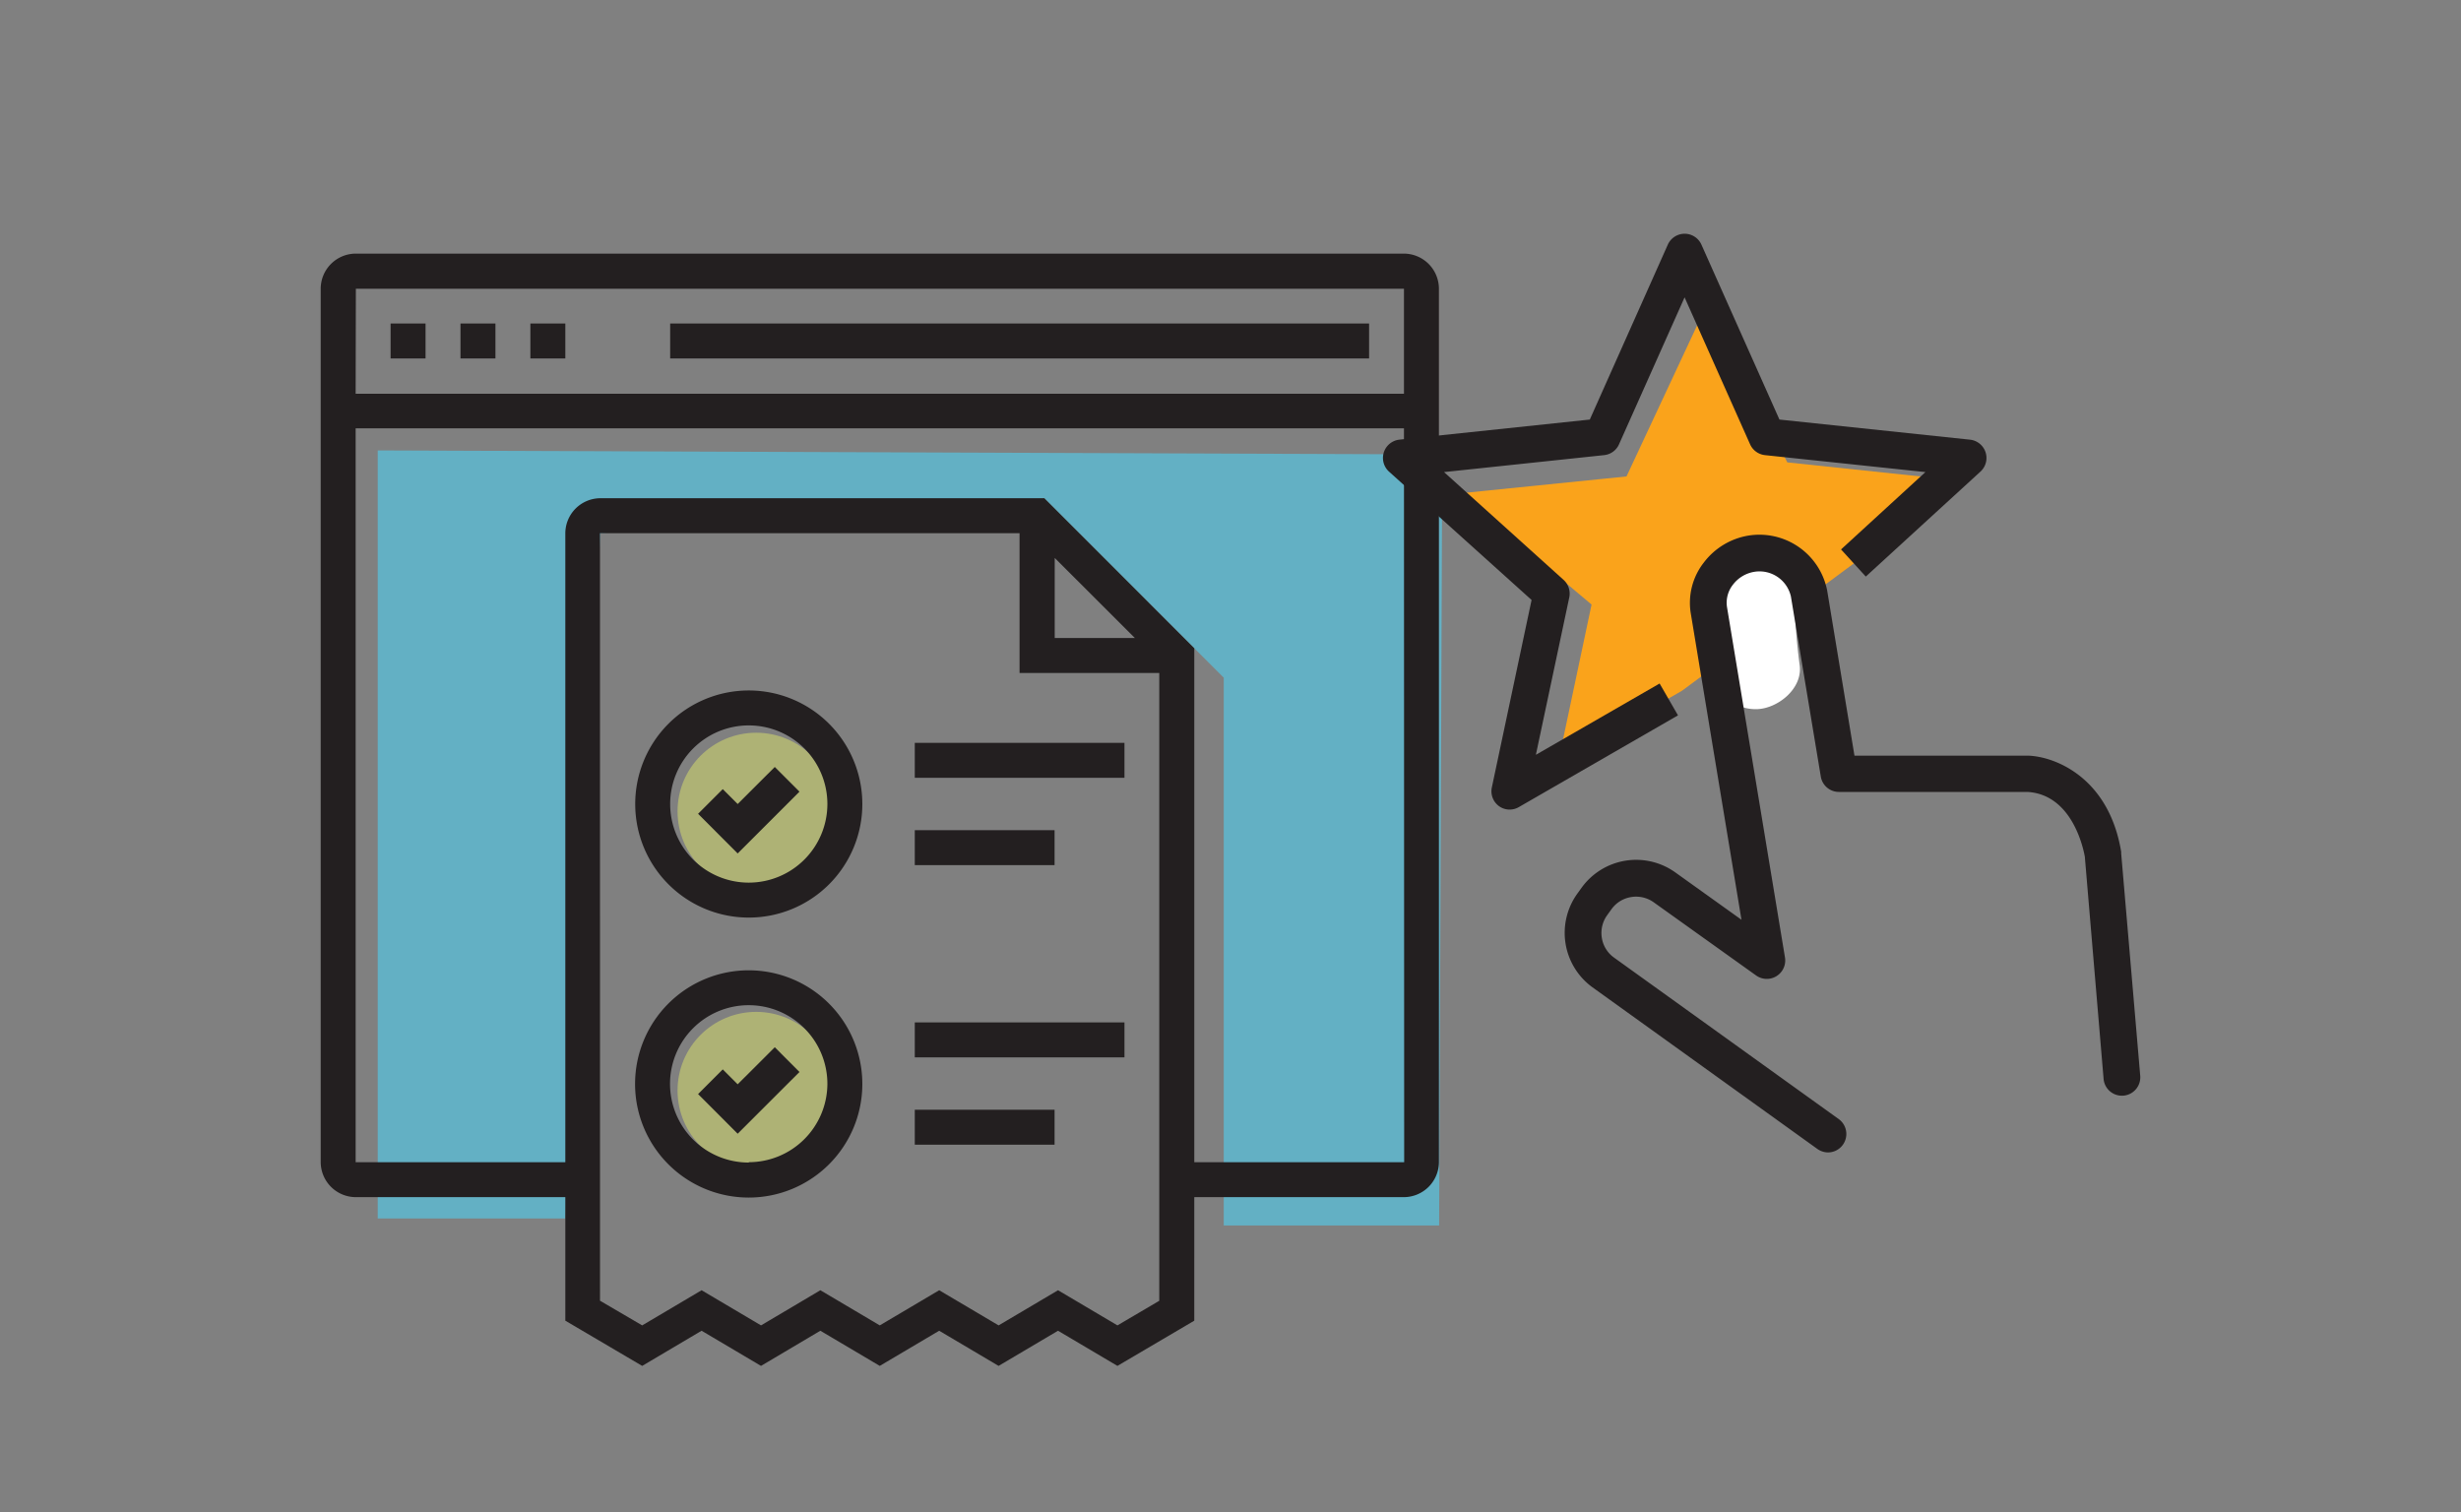
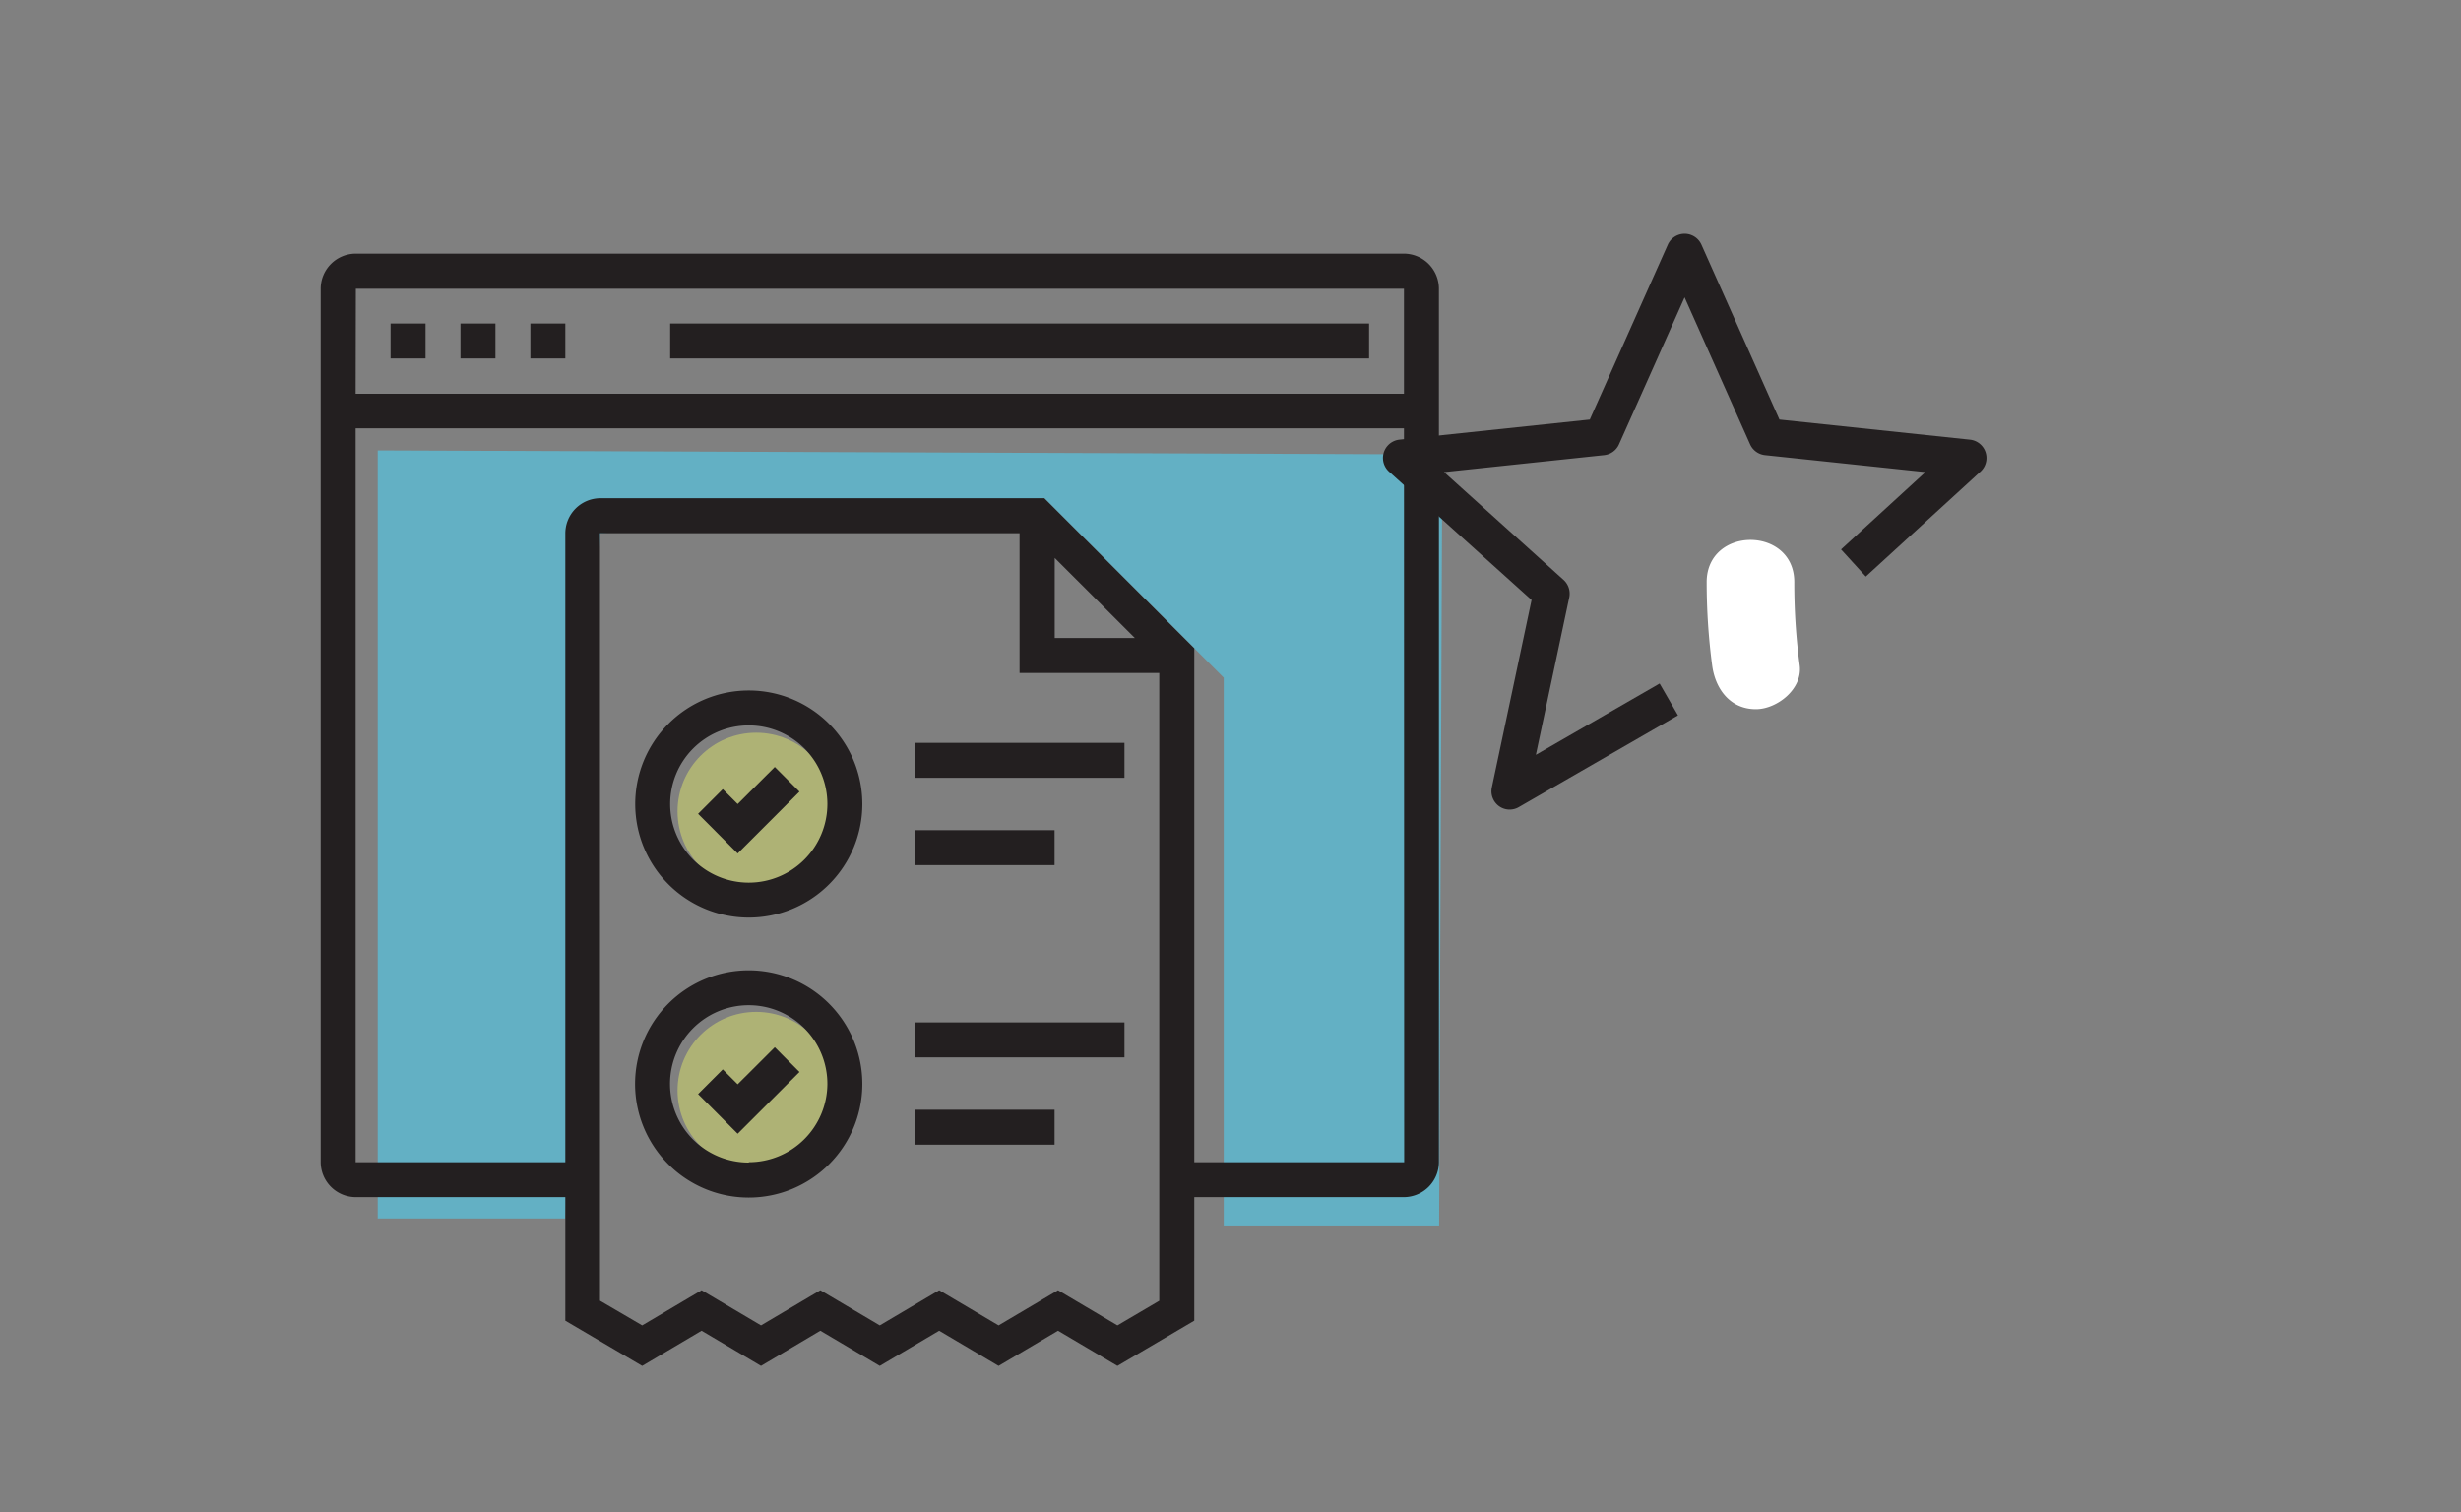
<svg xmlns="http://www.w3.org/2000/svg" width="350" height="215.05" viewBox="0 0 350 215.05">
  <rect x="0" y="0" width="350" height="215.05" fill="#808080" stroke="none" />
  <title>icons</title>
  <circle cx="107.54" cy="115.39" r="11.18" fill="#aeb275" />
  <circle cx="107.54" cy="155.09" r="11.18" fill="#aeb275" />
  <polygon points="53.72 64.06 53.72 173.29 80.4 173.29 85.37 75.83 148.52 70.86 174.04 96.38 174.04 174.29 204.67 174.29 205.12 64.63 53.72 64.06" fill="#63b0c4" />
-   <polygon points="207.55 70.17 231.32 67.76 242.75 43.31 254.19 65.76 277.01 68.17 264.96 79.16 239.21 98.24 221.61 108.38 226.35 85.98 207.55 70.17" fill="#faa31b" />
  <path d="M242.72,82.79a90.2,90.2,0,0,0,.78,11.84c.44,3.33,2.54,6.23,6.22,6.23,3,0,6.67-2.87,6.23-6.23a88.5,88.5,0,0,1-.77-11.84c0-8-12.45-8-12.46,0Z" fill="#fff" />
-   <path d="M50.61,36.07a5,5,0,0,0-5,5V165.26a5,5,0,0,0,5,5H80.4v17.57l10.93,6.43,8.45-5,8.45,5,8.44-5,8.45,5,8.45-5,8.45,5,8.45-5,8.45,5,10.93-6.43V170.26h29.79a5,5,0,0,0,5-5V41.07a5,5,0,0,0-5-5Zm0,5H199.67V56H50.58ZM158.92,188.5l-8.45-5-8.45,5-8.45-5-8.45,5-8.45-5-8.44,5-8.45-5-8.45,5-6-3.51V75.83H145V95.71h19.87V185ZM150,79.35l11.4,11.39H150Zm49.7,85.94H169.85V92.2L148.52,70.86H85.4a5,5,0,0,0-5,5v89.43H50.58V60.92H199.67Z" fill="#231f20" />
+   <path d="M50.61,36.07a5,5,0,0,0-5,5V165.26a5,5,0,0,0,5,5H80.4v17.57l10.93,6.43,8.45-5,8.45,5,8.44-5,8.45,5,8.45-5,8.45,5,8.45-5,8.45,5,10.93-6.43V170.26h29.79a5,5,0,0,0,5-5V41.07a5,5,0,0,0-5-5Zm0,5H199.67V56H50.58ZM158.92,188.5l-8.45-5-8.45,5-8.45-5-8.45,5-8.45-5-8.44,5-8.45-5-8.45,5-6-3.51V75.83H145V95.71h19.87V185ZM150,79.35l11.4,11.39H150Zm49.7,85.94H169.85V92.2L148.52,70.86H85.4a5,5,0,0,0-5,5v89.43H50.58V60.92H199.67" fill="#231f20" />
  <rect x="95.31" y="46.01" width="99.4" height="4.97" fill="#231f20" />
  <rect x="55.55" y="46.01" width="4.97" height="4.97" fill="#231f20" />
  <rect x="65.49" y="46.01" width="4.97" height="4.97" fill="#231f20" />
  <rect x="75.43" y="46.01" width="4.97" height="4.97" fill="#231f20" />
  <polygon points="104.91 114.35 102.79 112.23 99.28 115.74 104.91 121.38 113.7 112.59 110.19 109.08 104.91 114.35" fill="#231f20" />
  <path d="M106.49,98.2a16.15,16.15,0,1,0,16.15,16.15A16.16,16.16,0,0,0,106.49,98.2Zm0,27.33a11.18,11.18,0,1,1,11.18-11.18A11.19,11.19,0,0,1,106.49,125.53Z" fill="#231f20" />
  <polygon points="104.91 154.21 102.79 152.09 99.28 155.6 104.91 161.24 113.7 152.46 110.19 148.94 104.91 154.21" fill="#231f20" />
  <path d="M106.49,138a16.16,16.16,0,1,0,16.15,16.16A16.17,16.17,0,0,0,106.49,138Zm0,27.34a11.19,11.19,0,1,1,11.18-11.18A11.19,11.19,0,0,1,106.49,165.29Z" fill="#231f20" />
  <rect x="130.1" y="105.65" width="29.82" height="4.97" fill="#231f20" />
  <rect x="130.1" y="118.07" width="19.88" height="4.97" fill="#231f20" />
  <rect x="130.1" y="145.41" width="29.82" height="4.97" fill="#231f20" />
  <rect x="130.1" y="157.83" width="19.88" height="4.97" fill="#231f20" />
-   <path d="M260,163.9a2.65,2.65,0,0,1-1.53-.49l-32-23a9.56,9.56,0,0,1-2.14-13.32l.62-.86a9.57,9.57,0,0,1,13.33-2.14l9.39,6.72-7.22-43.64A9.28,9.28,0,0,1,242.32,80a10,10,0,0,1,6.29-3.82A9.82,9.82,0,0,1,259.86,84l3.88,23.47h24.68c3.88.12,11.51,3.14,13.25,13.67a1.52,1.52,0,0,1,0,.21L304.38,153a2.61,2.61,0,1,1-5.21.44l-2.67-31.61c-.23-1.27-1.83-8.82-8.15-9.2H261.52a2.61,2.61,0,0,1-2.57-2.19L254.7,84.83a4.58,4.58,0,0,0-5.24-3.5,4.79,4.79,0,0,0-3,1.82,4.14,4.14,0,0,0-.85,3.18l8.25,49.86a2.62,2.62,0,0,1-4.1,2.55l-14.54-10.39a4.3,4.3,0,0,0-3.22-.77,4.25,4.25,0,0,0-2.81,1.72l-.62.86a4.32,4.32,0,0,0-.76,3.22,4.26,4.26,0,0,0,1.72,2.8l32,23A2.62,2.62,0,0,1,260,163.9Z" fill="#231f20" />
  <path d="M214.7,115.14a2.59,2.59,0,0,1-1.53-.5,2.62,2.62,0,0,1-1-2.66l5.65-26.65L197.55,67.08A2.62,2.62,0,0,1,199,62.53l27.1-2.86,11.1-24.89a2.62,2.62,0,0,1,4.77,0l11.1,24.89,27.1,2.86a2.62,2.62,0,0,1,1.49,4.54L265.35,82l-3.52-3.86,12-11-22.82-2.41a2.62,2.62,0,0,1-2.11-1.53l-9.32-20.91-9.33,20.91a2.61,2.61,0,0,1-2.11,1.53l-22.77,2.41,17,15.33a2.64,2.64,0,0,1,.81,2.49l-4.75,22.39,17.6-10.14,2.61,4.53L216,114.79A2.58,2.58,0,0,1,214.7,115.14Z" fill="#231f20" />
</svg>